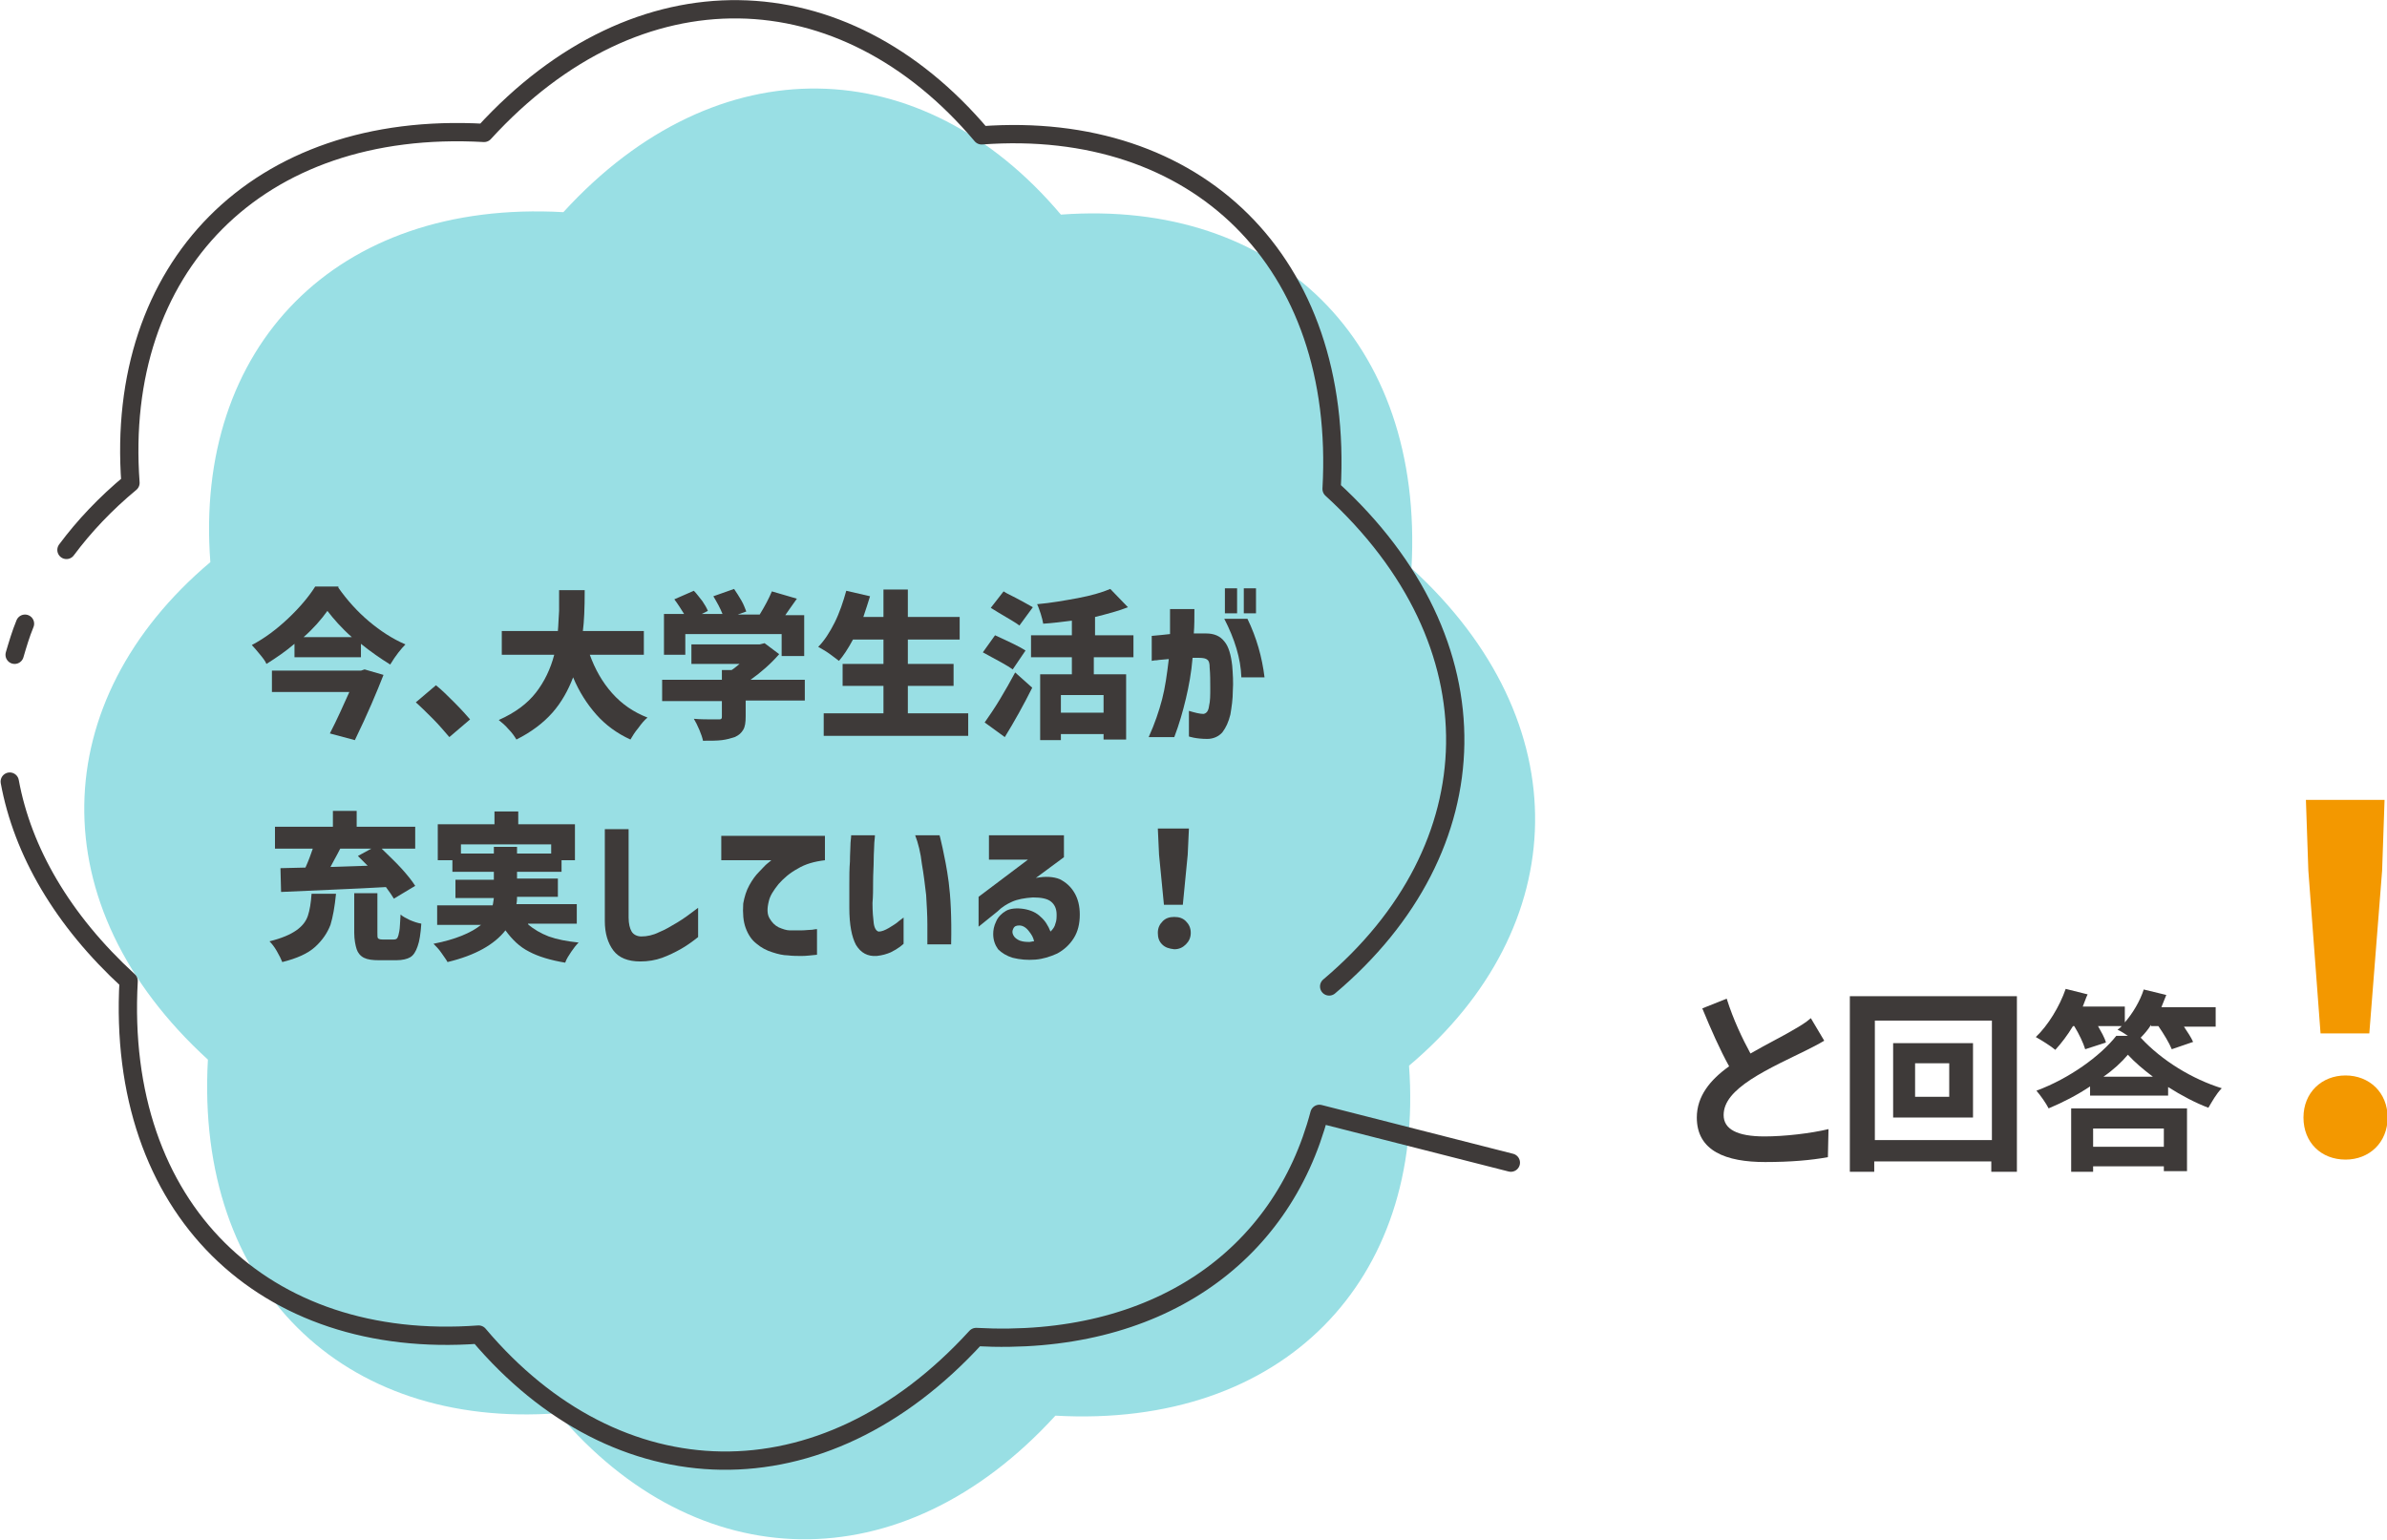
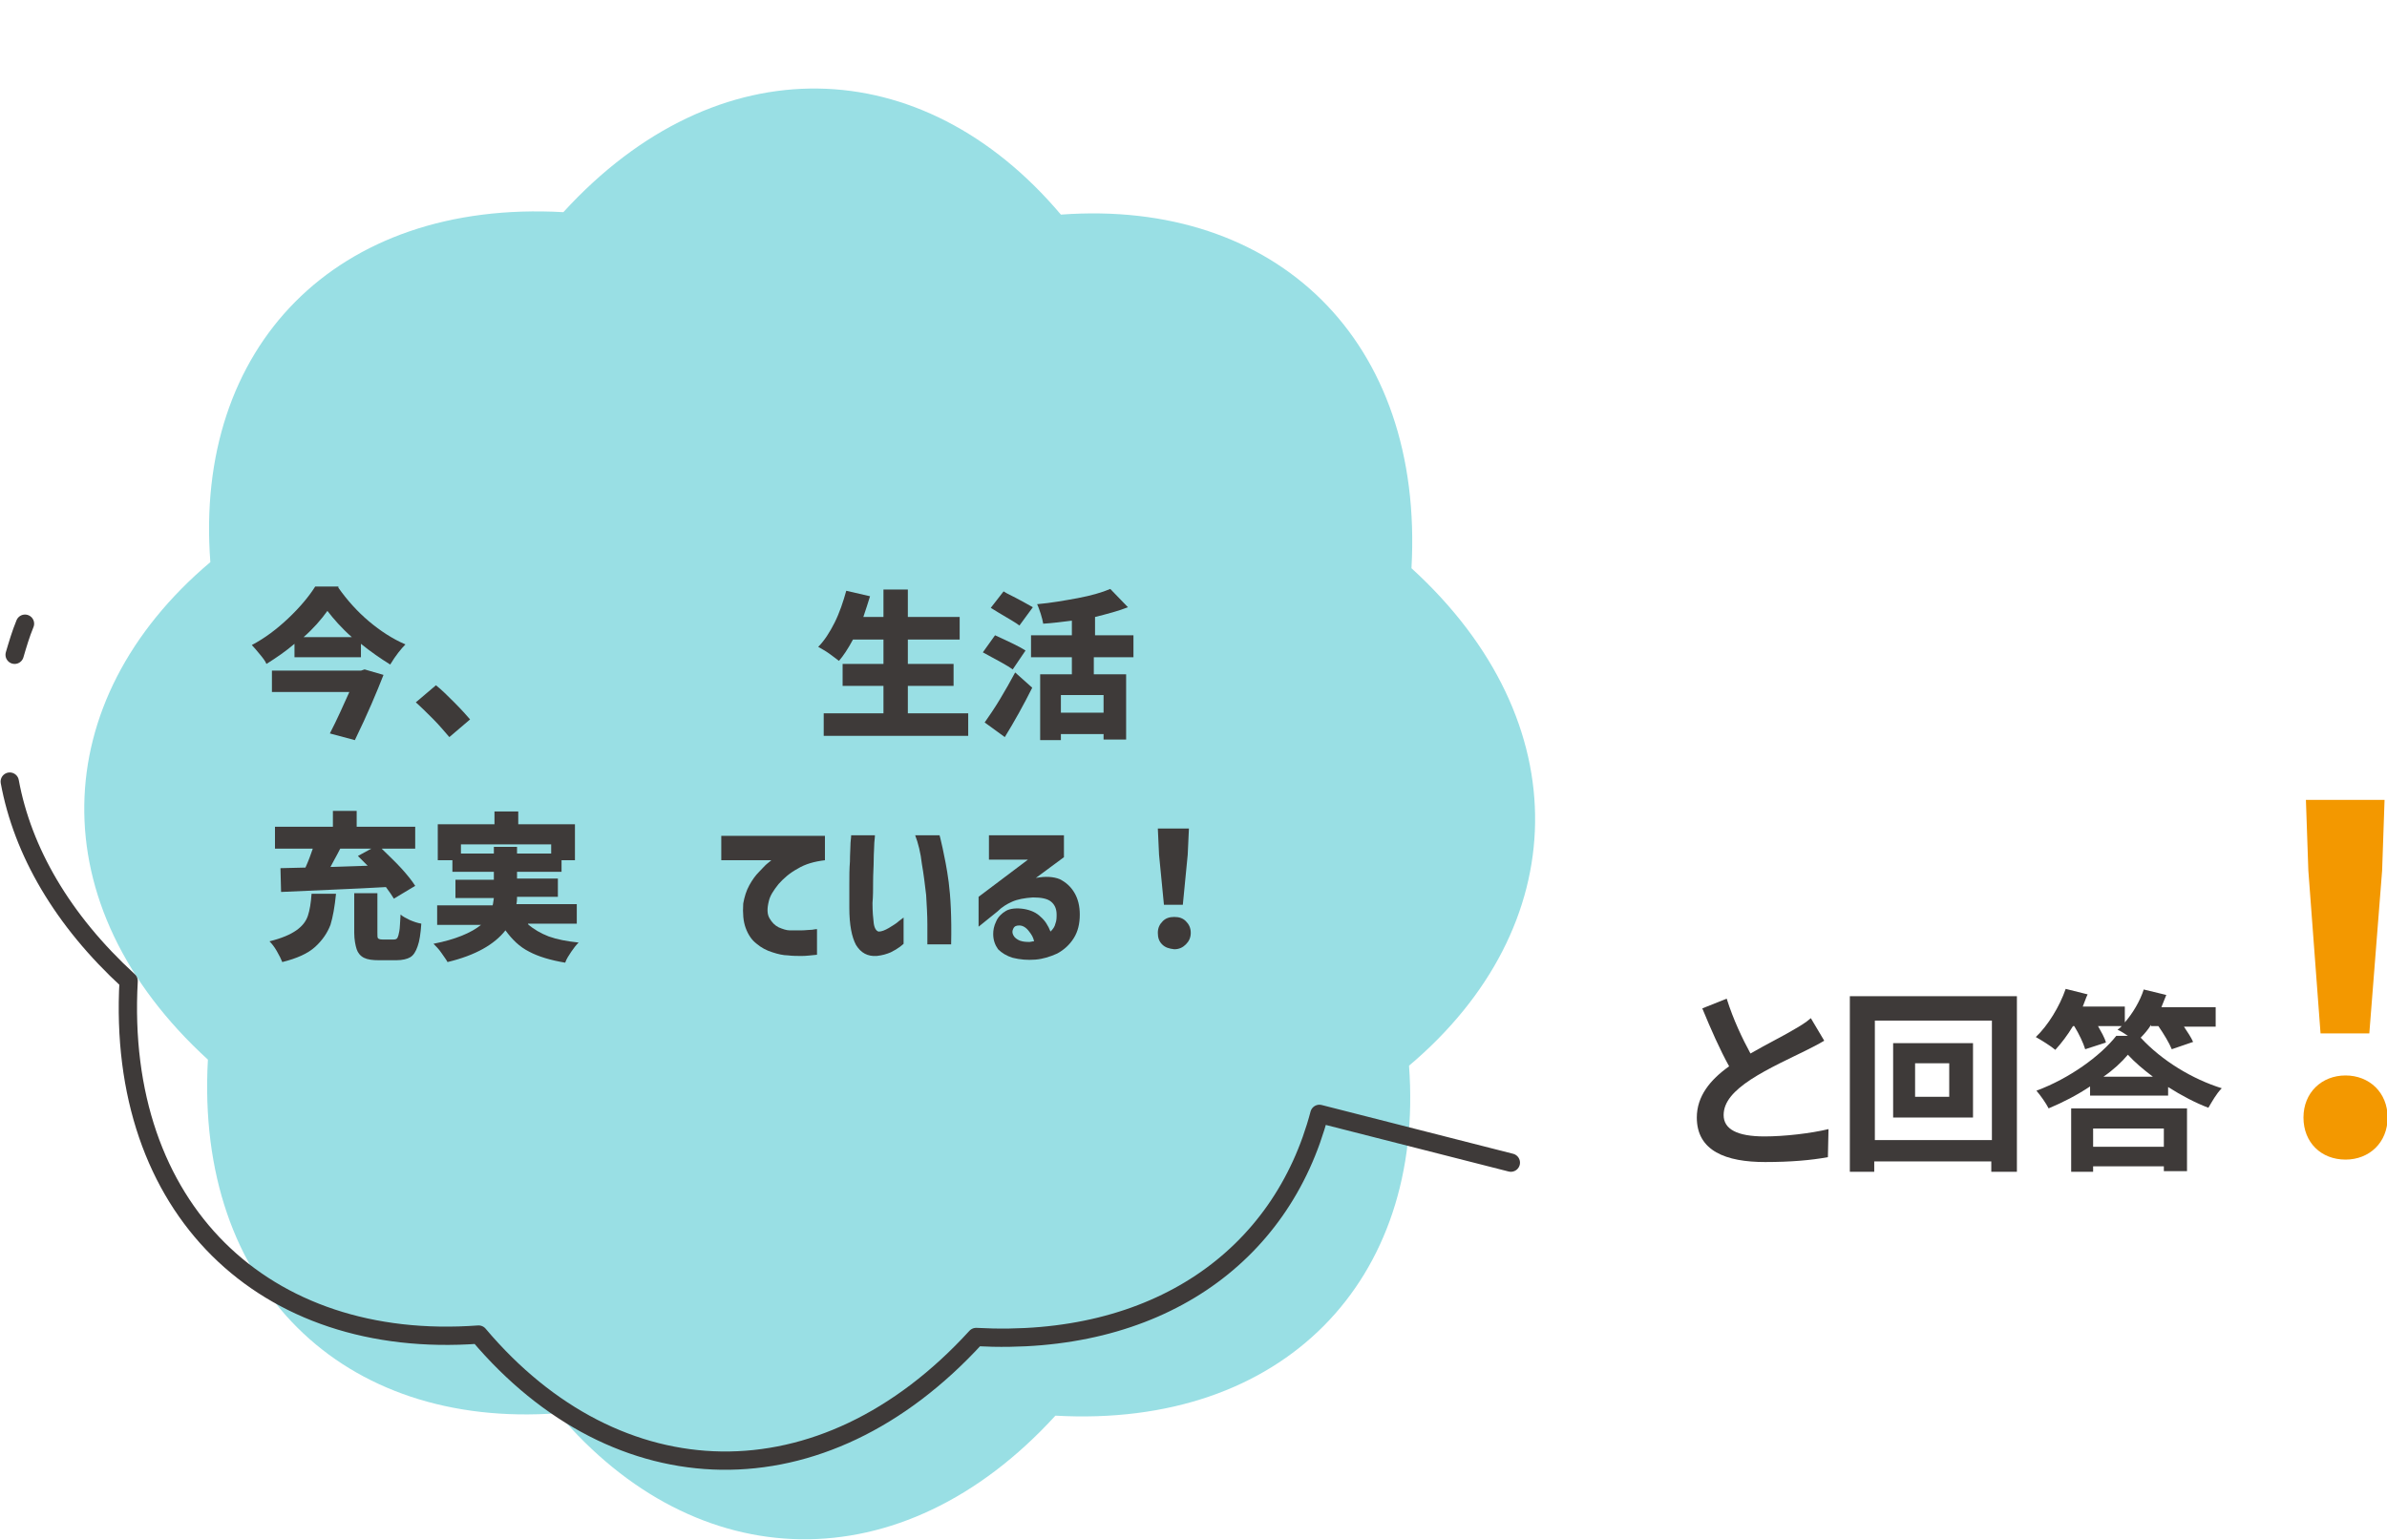
<svg xmlns="http://www.w3.org/2000/svg" version="1.1" id="レイヤー_1" x="0px" y="0px" width="391.5px" height="252.6px" viewBox="0 0 391.5 252.6" style="enable-background:new 0 0 391.5 252.6;" xml:space="preserve">
  <style type="text/css">
	.ドロップシャドウ{fill:none;}
	.光彩_x0020_外側_x0020_5_x0020_pt{fill:none;}
	.青のネオン{fill:none;stroke:#8AACDA;stroke-width:7;stroke-linecap:round;stroke-linejoin:round;}
	.クロムハイライト{fill:url(#SVGID_1_);stroke:#FFFFFF;stroke-width:0.363;stroke-miterlimit:1;}
	.ジャイブ_GS{fill:#FFDD00;}
	.Alyssa_GS{fill:#A6D0E4;}
	.st0{fill:#99DFE4;}
	.st1{fill:none;stroke:#3E3A39;stroke-width:3;stroke-linecap:round;stroke-linejoin:round;stroke-miterlimit:10;}
	.st2{fill:#3E3A39;}
	.st3{fill:#F39800;}
</style>
  <linearGradient id="SVGID_1_" gradientUnits="userSpaceOnUse" x1="-764.266" y1="-497.217" x2="-764.266" y2="-498.217">
    <stop offset="0" style="stop-color:#656565" />
    <stop offset="0.618" style="stop-color:#1B1B1B" />
    <stop offset="0.629" style="stop-color:#545454" />
    <stop offset="0.983" style="stop-color:#3E3E3E" />
  </linearGradient>
  <g>
    <g>
      <path class="st0" d="M231.5,93.2c27.7,25.3,26.5,58.9-0.4,81.6c2.6,35.2-20.6,59.5-58,57.4c-25.3,27.7-58.9,26.5-81.6-0.4    c-35.2,2.6-59.5-20.6-57.4-58c-27.7-25.3-26.5-58.9,0.4-81.6C31.8,57,55,32.7,92.4,34.8c25.3-27.7,58.9-26.5,81.6,0.4    C209.3,32.6,233.6,55.8,231.5,93.2z" />
      <g>
        <path class="st1" d="M2.4,107.4c0.5-1.7,1-3.4,1.7-5.1" />
        <path class="st1" d="M247.8,190.7l-31.4-8c-6.2,23.5-26.8,38.2-56.3,36.6c-25.3,27.7-58.9,26.5-81.6-0.4     c-35.2,2.6-59.5-20.6-57.4-58c-10.9-10-17.4-21.3-19.5-32.7" />
-         <path class="st1" d="M10.9,90.2c2.9-3.9,6.4-7.6,10.5-11C18.8,44,42,19.7,79.4,21.8c25.3-27.7,58.9-26.5,81.6,0.4     c35.2-2.6,59.5,20.6,57.4,58c27.7,25.3,26.5,58.9-0.4,81.6" />
      </g>
      <g>
        <g>
          <path class="st2" d="M55.5,96.4c1.4,2,3.1,3.9,5,5.5c1.9,1.6,3.9,2.9,6,3.8c-0.7,0.7-1.6,1.8-2.5,3.3c-1.6-1-3.2-2.1-4.8-3.4      v2.2H48.3v-2.2c-1.4,1.2-3,2.3-4.6,3.3c-0.2-0.5-0.6-1-1.1-1.6s-0.9-1.1-1.3-1.5c2.1-1.1,4.1-2.6,6-4.4c1.9-1.8,3.4-3.6,4.4-5.2      H55.5z M62.9,110.7c-1.1,2.8-2.6,6.4-4.7,10.7l-4.1-1.1c1.2-2.3,2.2-4.6,3.2-6.8H44.6V110h14.6l0.6-0.2L62.9,110.7z M57.7,104.5      c-1.7-1.5-3-3-4-4.3c-1,1.4-2.3,2.9-3.9,4.3H57.7z" />
          <path class="st2" d="M73.7,120.9c-0.8-0.9-1.6-1.9-2.6-2.9c-1-1-2-2-2.9-2.8l3.3-2.8c0.9,0.7,1.9,1.7,3,2.8s2,2.1,2.6,2.8      L73.7,120.9z" />
-           <path class="st2" d="M96.7,107.3c0.9,2.5,2.1,4.6,3.7,6.4s3.5,3.1,5.8,4c-0.5,0.4-1,1-1.5,1.7c-0.6,0.7-1,1.4-1.3,1.9      c-2.2-1-4.1-2.4-5.6-4.1c-1.5-1.7-2.8-3.7-3.8-6.1c-0.8,2.1-1.9,4.1-3.4,5.8c-1.5,1.7-3.5,3.2-5.9,4.4c-0.3-0.5-0.7-1.1-1.3-1.7      c-0.5-0.6-1.1-1.1-1.6-1.5c2.7-1.2,4.7-2.7,6.1-4.5c1.4-1.8,2.4-3.9,3-6.2h-8.6v-3.9h9.2c0.1-1,0.1-2.1,0.2-3.3      c0-1.2,0-1.9,0-2.1v-1.3h4.2c0,3-0.1,5.2-0.3,6.7h10v3.9H96.7z" />
-           <path class="st2" d="M132.1,114.9h-9.8v2.6c0,1-0.1,1.7-0.4,2.2c-0.3,0.5-0.7,0.9-1.4,1.2c-0.6,0.2-1.3,0.4-2.1,0.5      c-0.8,0.1-1.8,0.1-3.1,0.1c-0.1-0.5-0.3-1.1-0.6-1.8c-0.3-0.7-0.6-1.3-0.9-1.8c1,0.1,2.3,0.1,4,0.1c0.3,0,0.4,0,0.5-0.1      c0.1-0.1,0.1-0.2,0.1-0.4v-2.5h-9.8v-3.5h9.8v-1.6h1.6c0.5-0.3,0.9-0.7,1.3-1h-7.9v-3.2h11.2l0.8-0.2l2.4,1.8      c-1.4,1.6-3,3-4.7,4.2h8.9V114.9z M112.4,107.4h-3.5v-6.7h3.3c-0.5-0.8-1-1.6-1.6-2.4l3.2-1.4c0.5,0.5,0.9,1.1,1.4,1.7      c0.4,0.6,0.7,1.1,0.9,1.6l-1,0.5h3.4c-0.4-1-0.9-1.9-1.5-2.9l3.4-1.2c0.4,0.6,0.8,1.2,1.2,1.9c0.4,0.7,0.6,1.3,0.8,1.8l-1.4,0.5      h3.6c0.8-1.3,1.5-2.6,2-3.8l4.1,1.2c-0.8,1.1-1.4,2-1.9,2.7h3.1v6.7h-3.7V104h-15.8V107.4z" />
          <path class="st2" d="M158.8,117v3.7h-23.7V117h9.8v-4.5h-6.7v-3.6h6.7v-4h-5c-0.8,1.5-1.6,2.7-2.3,3.5c-0.4-0.3-0.9-0.7-1.6-1.2      c-0.7-0.5-1.3-0.8-1.8-1.1c1-1,1.9-2.4,2.7-4c0.8-1.6,1.4-3.4,1.9-5.2l3.9,0.9c-0.3,1-0.7,2.2-1.1,3.4h3.3v-4.5h4v4.5h8.5v3.7      h-8.5v4h7.5v3.6h-7.5v4.5H158.8z" />
          <path class="st2" d="M166.1,109.8c-0.8-0.6-2.5-1.5-4.9-2.8l2-2.8c2.4,1.1,4.1,1.9,5,2.5L166.1,109.8z M161.5,118.5      c0.7-1,1.6-2.3,2.5-3.8c0.9-1.5,1.7-2.9,2.5-4.4l2.8,2.5c-1.4,2.8-2.9,5.5-4.5,8.1L161.5,118.5z M167.2,102.6      c-0.5-0.4-1.7-1.1-3.4-2.1l-1.3-0.8l2.1-2.7l0.5,0.3c2.2,1.1,3.6,1.9,4.3,2.3L167.2,102.6z M179.4,107.8v2.8h5.3v10.7H181v-0.9      h-7v1h-3.4v-10.8h5.2v-2.8h-6.7v-3.6h6.7v-2.4c-1.6,0.2-3.1,0.4-4.7,0.5c-0.1-0.5-0.2-1-0.4-1.6c-0.2-0.6-0.4-1.2-0.6-1.6      c2.3-0.2,4.5-0.6,6.7-1c2.1-0.4,3.9-0.9,5.3-1.5l2.9,3c-1.5,0.6-3.4,1.1-5.4,1.6v3h6.3v3.6H179.4z M181,116.9V114h-7v2.9H181z" />
-           <path class="st2" d="M188.9,108.4v-4.1c1.1-0.1,2.2-0.2,3-0.3c0-1.2,0-2.6,0-4.1h4c0,1.5,0,2.8-0.1,4c0.2,0,0.4,0,0.6,0      s0.5,0,0.8,0c0.3,0,0.5,0,0.6,0c1.3,0,2.3,0.4,3,1.3c0.7,0.8,1.1,2.2,1.3,4c0.1,1.3,0.2,2.7,0.1,4.1c0,1.4-0.2,2.7-0.4,3.9      c-0.3,1.2-0.7,2.1-1.3,2.9c-0.6,0.7-1.5,1.1-2.5,1.1c-0.9,0-1.7-0.1-2.2-0.2c-0.5-0.1-0.8-0.2-0.8-0.2v-4.2      c1,0.3,1.8,0.5,2.4,0.5c0.5-0.1,0.8-0.5,0.9-1.3c0.2-0.8,0.2-1.8,0.2-2.9s0-2.3-0.1-3.4c0-0.7-0.1-1.1-0.4-1.3      c-0.2-0.2-0.7-0.3-1.3-0.3c-0.2,0-0.4,0-0.5,0c-0.1,0-0.3,0-0.6,0c-0.2,2.4-0.6,4.6-1.1,6.7s-1.1,4.2-1.9,6.3h-4.2      c1-2.2,1.7-4.3,2.2-6.2s0.8-4.1,1.1-6.6c-0.8,0.1-1.5,0.1-2,0.2C189.2,108.3,189,108.4,188.9,108.4z M200.8,101.5h3.8      c1.5,3.1,2.4,6.3,2.8,9.6h-3.8C203.5,108,202.5,104.8,200.8,101.5z M200.9,100.6v-4.1h2v4.1H200.9z M204,100.6v-4.1h2v4.1H204z" />
          <path class="st2" d="M55.1,146.7c-0.2,2-0.5,3.7-0.9,5c-0.5,1.3-1.3,2.5-2.5,3.6s-3,1.9-5.4,2.5c-0.2-0.5-0.5-1.1-0.9-1.8      c-0.4-0.7-0.8-1.2-1.2-1.6c2-0.5,3.4-1.1,4.4-1.8c1-0.7,1.6-1.5,1.9-2.4c0.3-0.9,0.5-2.1,0.6-3.6H55.1z M46,142.4l4.1-0.1      c0.5-1.1,0.9-2.2,1.2-3.1h-6.2v-3.6h9.5v-2.6h3.9v2.6h9.6v3.6h-5.5c1.1,1.1,2.2,2.1,3.2,3.2c1,1.1,1.8,2.1,2.3,2.9l-3.5,2.1      c-0.3-0.5-0.7-1.1-1.3-1.9c-5.1,0.3-10.9,0.5-17.2,0.8L46,142.4z M60.3,142l-1.6-1.6l2.2-1.2h-5.1c-0.6,1.2-1.2,2.2-1.6,3      L60.3,142z M64.6,154.1c0.3,0,0.5-0.1,0.6-0.3c0.1-0.2,0.2-0.5,0.3-1.1c0.1-0.5,0.1-1.4,0.2-2.7c0.3,0.3,0.9,0.6,1.5,0.9      c0.7,0.3,1.3,0.5,1.9,0.6c-0.1,1.6-0.3,2.9-0.6,3.7c-0.3,0.9-0.7,1.5-1.2,1.8c-0.5,0.3-1.3,0.5-2.3,0.5h-2.8      c-1.1,0-1.9-0.1-2.5-0.4c-0.6-0.3-1-0.8-1.2-1.4c-0.2-0.6-0.4-1.6-0.4-2.7v-6.5h3.8v6.5c0,0.5,0,0.8,0.1,0.9      c0.1,0.1,0.3,0.2,0.7,0.2H64.6z" />
          <path class="st2" d="M86.6,151.6c0.9,0.8,2.1,1.5,3.4,2c1.4,0.5,3,0.8,4.9,1c-0.4,0.4-0.8,0.9-1.2,1.5s-0.8,1.2-1,1.8      c-2.4-0.4-4.4-1-5.9-1.8c-1.6-0.8-2.8-2-3.9-3.5c-1.8,2.3-4.9,4.1-9.5,5.2c-0.2-0.4-0.6-0.9-1-1.5s-0.9-1.1-1.3-1.5      c3.6-0.7,6.2-1.8,7.8-3.1h-7.2v-3.2h9.1c0.1-0.3,0.1-0.7,0.2-1.2h-6.3v-3H81V143h-6.8v-1.9h-2.4v-5.9h9.3v-2.1H85v2.1h9.3v5.9      h-2.2v1.9h-7.3v1.1h6.7v3h-6.7c0,0.3,0,0.7-0.1,1.2h9.9v3.2H86.6z M75.6,140H81v-1.1h3.8v1.1h5.6v-1.5H75.6V140z" />
-           <path class="st2" d="M99.2,136h3.9v14.5c0,1,0.2,1.8,0.5,2.3c0.3,0.5,0.9,0.8,1.6,0.8c0.9,0,1.9-0.2,2.9-0.7c1-0.4,2-1,3-1.6      c1-0.6,2.1-1.4,3.4-2.4v4.8c-1,0.8-2,1.5-2.9,2c-0.9,0.5-1.9,1-3,1.4c-1.1,0.4-2.3,0.6-3.6,0.6c-2,0-3.5-0.6-4.4-1.8      c-0.9-1.2-1.4-2.8-1.4-4.8V136z" />
          <path class="st2" d="M118.2,137.1h17.1v4c-1.7,0.2-3.2,0.6-4.5,1.4c-1.3,0.7-2.3,1.6-3.1,2.5c-0.8,1-1.4,1.9-1.6,2.8      c-0.3,1.2-0.3,2.1,0.1,2.8s0.9,1.2,1.5,1.5c0.7,0.3,1.3,0.5,1.8,0.5c0.7,0,1.4,0,2,0c0.6,0,1.2-0.1,1.7-0.1      c0.5-0.1,0.7-0.1,0.8-0.1v4.2c-1,0.1-1.8,0.2-2.5,0.2c-0.7,0-1.5,0-2.3-0.1c-0.7,0-1.6-0.2-2.5-0.5c-1-0.3-1.9-0.8-2.6-1.4      c-0.8-0.6-1.4-1.5-1.8-2.6s-0.5-2.4-0.4-4c0.2-1.1,0.5-2.1,1-3c0.5-0.9,1-1.6,1.6-2.2s1-1.1,1.4-1.4c0.4-0.3,0.6-0.5,0.6-0.5      h-8.2V137.1z" />
          <path class="st2" d="M139.6,137h3.9c0,0,0,0.4-0.1,1.2c0,0.7-0.1,1.7-0.1,2.8c0,1.1-0.1,2.3-0.1,3.6c0,1.3,0,2.4-0.1,3.5      c0,1.4,0.1,2.5,0.2,3.3c0.1,0.8,0.4,1.3,0.8,1.4c0.5,0,1-0.2,1.7-0.6c0.6-0.4,1.2-0.7,1.6-1.1c0.5-0.4,0.7-0.5,0.8-0.6v4.3      c0,0-0.2,0.2-0.6,0.5c-0.4,0.3-0.9,0.6-1.5,0.9c-0.7,0.3-1.4,0.5-2.3,0.6c-1.5,0.1-2.6-0.5-3.4-1.8c-0.7-1.3-1.1-3.3-1.1-6.1      c0-1.1,0-2.3,0-3.7c0-1.4,0-2.7,0.1-3.9c0-1.3,0.1-2.3,0.1-3.1C139.6,137.4,139.6,137,139.6,137z M150.1,137h4      c0,0,0.2,0.7,0.5,2.1c0.3,1.4,0.7,3.3,1,5.6c0.3,2.3,0.5,5.7,0.4,10.2h-3.9c0,0,0-0.2,0-0.6c0-0.4,0-1.3,0-2.7      c0-1.5-0.1-3.1-0.2-4.8c-0.2-1.7-0.4-3.4-0.7-5.1C151,139.9,150.6,138.3,150.1,137z" />
          <path class="st2" d="M162.2,141V137h12.3v3.6l-4.6,3.4c1.6-0.3,2.9-0.2,3.9,0.2c1,0.5,1.8,1.2,2.4,2.2c0.6,1,0.9,2.2,0.9,3.6      c0,1.5-0.3,2.8-1,3.9c-0.7,1.1-1.6,1.9-2.7,2.5c-1.1,0.5-2.3,0.9-3.6,1c-1.3,0.1-2.5,0-3.7-0.3c-1-0.3-1.8-0.8-2.4-1.4      c-0.5-0.7-0.8-1.5-0.8-2.5c0-0.6,0.1-1.3,0.5-2.1c0.3-0.7,0.9-1.3,1.6-1.7s1.8-0.5,3-0.3c1.1,0.2,2,0.6,2.7,1.3      c0.7,0.6,1.2,1.4,1.6,2.4c0.4-0.4,0.7-0.8,0.8-1.3c0.2-0.5,0.2-1,0.2-1.5c0-0.9-0.3-1.6-0.9-2.1c-0.6-0.5-1.6-0.7-3-0.7      c-1.4,0.1-2.5,0.3-3.4,0.7c-0.9,0.4-1.7,0.9-2.4,1.6l-3.1,2.5v-4.9l8.1-6.1H162.2z M167.2,151.8c-0.5,0-0.8,0.1-1,0.5      s-0.2,0.7,0,1.1c0.2,0.4,0.6,0.7,1.1,0.9c0.6,0.2,1.1,0.2,1.6,0.2c0.4-0.1,0.7-0.1,0.7-0.1c-0.1-0.6-0.4-1.1-0.8-1.6      C168.3,152.1,167.7,151.8,167.2,151.8z" />
          <path class="st2" d="M190.6,154.9c-0.5-0.5-0.7-1.1-0.7-1.9s0.3-1.4,0.8-1.9s1.1-0.7,1.9-0.7s1.4,0.2,1.9,0.7      c0.5,0.5,0.8,1.1,0.8,1.9s-0.3,1.4-0.8,1.9c-0.5,0.5-1.1,0.8-1.9,0.8C191.7,155.6,191.1,155.4,190.6,154.9z M190.9,148.4      l-0.8-8.2l-0.2-4.3h5.1l-0.2,4.3l-0.8,8.2H190.9z" />
        </g>
      </g>
    </g>
    <g>
      <g>
        <path class="st2" d="M287.1,172.8c2.6-1.5,5.4-2.9,6.9-3.8c1.2-0.7,2.1-1.2,3-2l2.2,3.7c-1,0.6-2,1.1-3.2,1.7c-2,1-6,2.8-8.9,4.7     c-2.7,1.8-4.4,3.6-4.4,5.8c0,2.3,2.2,3.5,6.7,3.5c3.3,0,7.6-0.5,10.5-1.2l-0.1,4.6c-2.7,0.5-6.1,0.8-10.3,0.8     c-6.4,0-11.2-1.8-11.2-7.3c0-3.5,2.2-6.2,5.3-8.4c-1.5-2.7-3-6.1-4.4-9.5l4-1.6C284.3,167.3,285.8,170.4,287.1,172.8z" />
        <path class="st2" d="M330.8,163.4v28.8h-4.2v-1.7h-19.2v1.7h-4v-28.8H330.8z M326.7,187v-19.6h-19.2V187H326.7z M323.6,171.1     v12.2h-13.1v-12.2H323.6z M319.7,174.4h-5.6v5.5h5.6V174.4z" />
        <path class="st2" d="M352.8,168.1c-0.5,0.8-1.1,1.5-1.7,2.1c3.5,3.8,8.5,6.8,13.3,8.3c-0.9,0.9-1.6,2.2-2.2,3.2     c-2.1-0.8-4.4-2-6.6-3.4v1.4h-12.8v-1.5c-2.1,1.4-4.4,2.6-6.8,3.6c-0.4-0.8-1.3-2.1-2-2.9c5.4-2,10.5-5.7,13.1-9h1.9     c-0.6-0.4-1.2-0.8-1.7-1c0.3-0.2,0.5-0.4,0.7-0.6h-3.9c0.5,0.9,1.1,1.9,1.3,2.7l-3.4,1.1c-0.3-1-1-2.5-1.8-3.8H340     c-0.9,1.5-1.9,2.8-2.9,3.9c-0.7-0.6-2.3-1.6-3.2-2.1c2-1.9,3.9-5,4.9-7.9l3.6,0.9c-0.3,0.6-0.5,1.3-0.8,2h6.9v2.6     c1.3-1.5,2.5-3.5,3.1-5.4l3.7,0.9c-0.3,0.7-0.5,1.3-0.8,2h8.9v3.2h-5.2c0.6,0.9,1.2,1.8,1.5,2.5l-3.5,1.2c-0.4-1-1.3-2.5-2.2-3.8     H352.8z M339.6,181.8h19.1v10.3h-3.8v-0.8h-11.6v0.9h-3.6V181.8z M343.3,185.1v3h11.6v-3H343.3z M353.1,176.6     c-1.6-1.2-3-2.4-4.1-3.6c-1,1.2-2.4,2.5-4,3.6H353.1z" />
        <path class="st3" d="M377.8,183.3c0-4.1,3-6.9,6.9-6.9s6.9,2.8,6.9,6.9c0,4.1-3,6.9-6.9,6.9C380.7,190.2,377.8,187.4,377.8,183.3     z M378.6,142.8l-0.4-11.6h12.9l-0.4,11.6l-2.1,26.7h-8L378.6,142.8z" />
      </g>
    </g>
  </g>
  <g>
</g>
  <g>
</g>
  <g>
</g>
  <g>
</g>
  <g>
</g>
  <g>
</g>
  <g>
</g>
  <g>
</g>
  <g>
</g>
  <g>
</g>
  <g>
</g>
  <g>
</g>
  <g>
</g>
  <g>
</g>
  <g>
</g>
</svg>